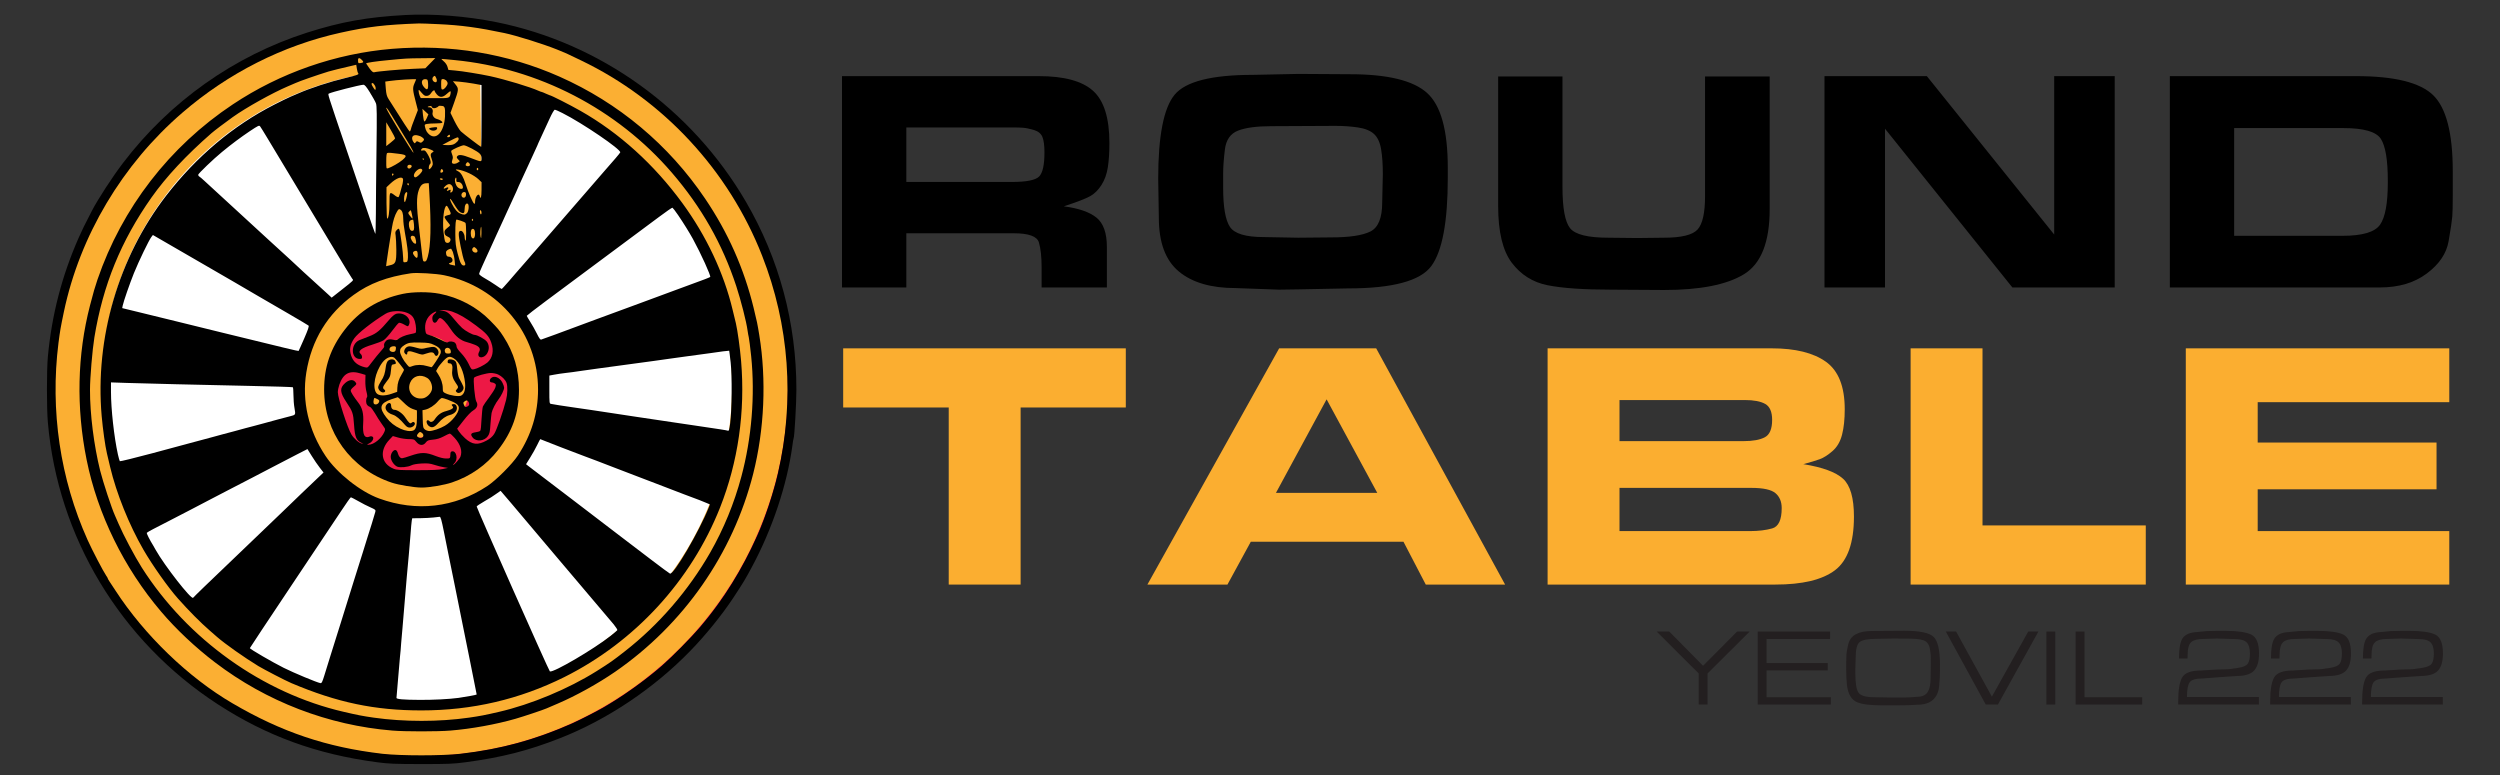
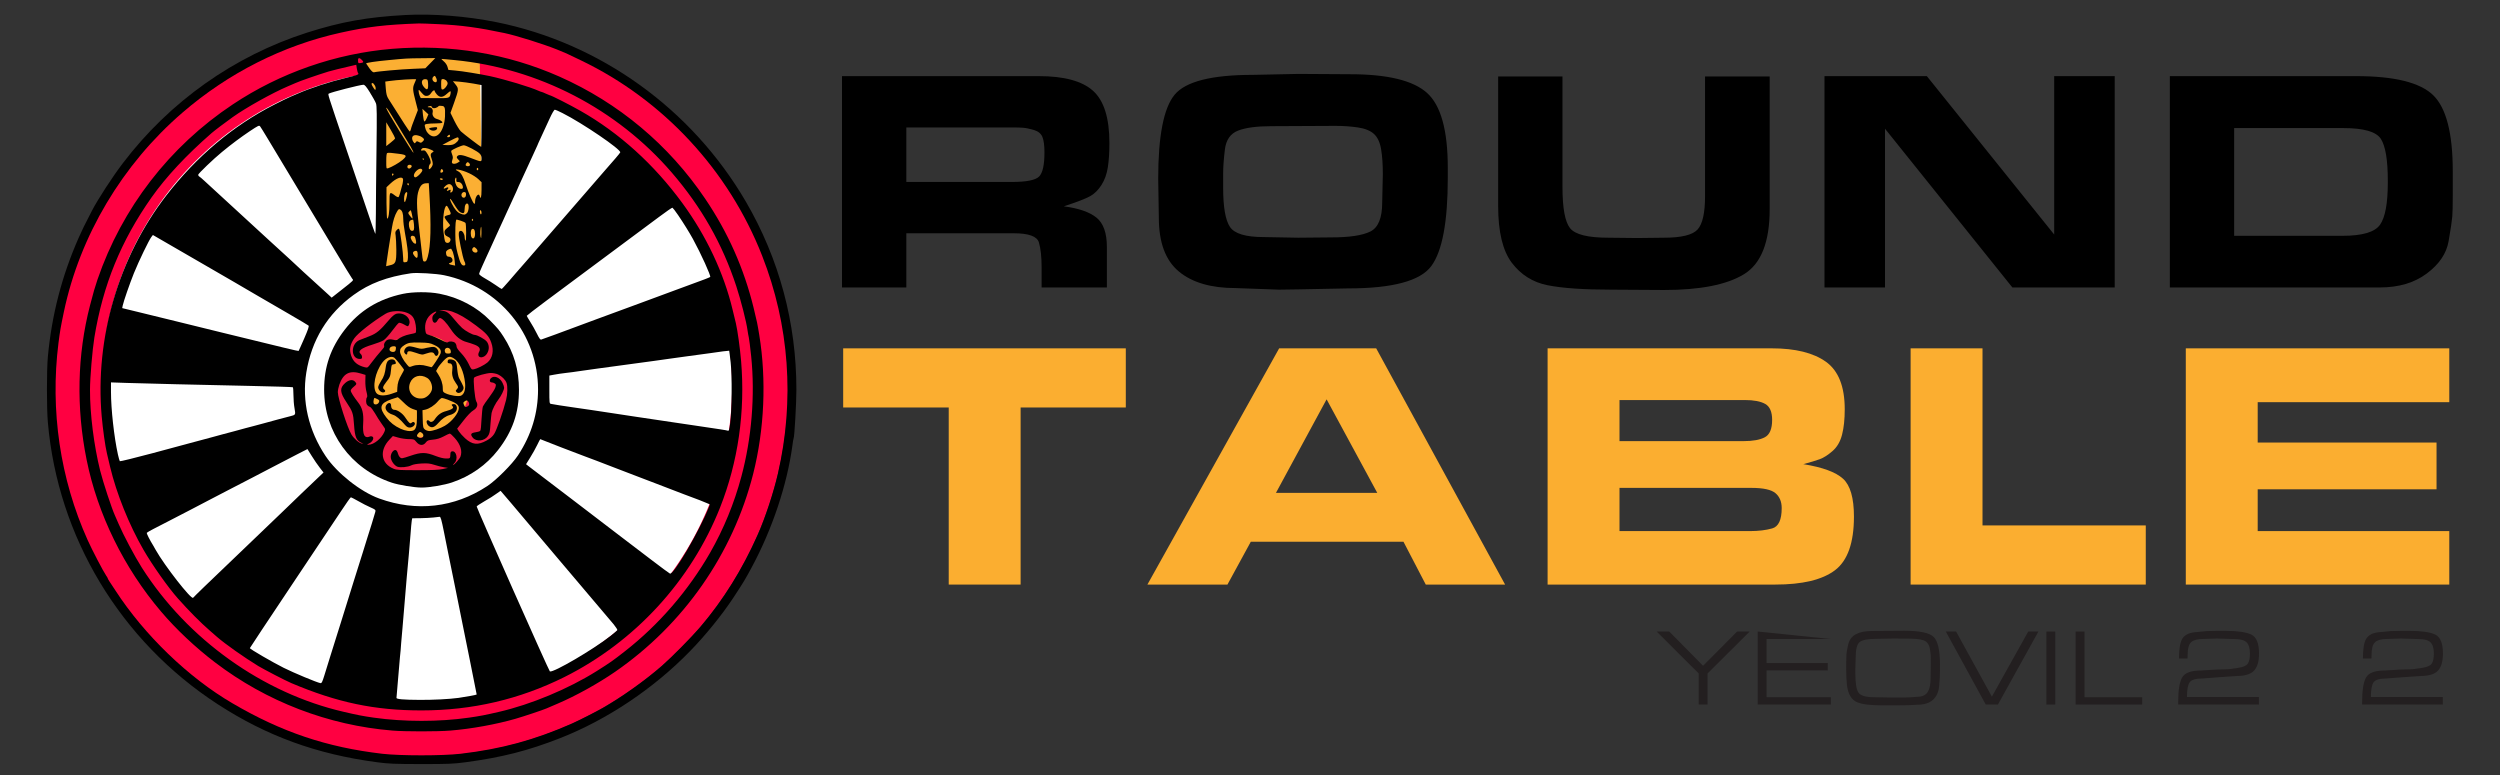
<svg xmlns="http://www.w3.org/2000/svg" width="100%" height="100%" viewBox="0 0 1816 563" version="1.1" xml:space="preserve" style="fill-rule:evenodd;clip-rule:evenodd;stroke-linejoin:round;stroke-miterlimit:2;">
  <rect x="0" y="0" width="1816" height="563" fill="#333333" stroke="none" />
  <g transform="matrix(0.963,0,0,0.963,23.392,-158.451)">
    <g transform="matrix(1,0,0,1,11.082,175.466)">
      <g transform="matrix(1.096,0,0,1.077,-99.741,-148.274)">
        <ellipse cx="347.72" cy="399.523" rx="253.37" ry="257.862" style="fill:rgb(255,0,65);" />
      </g>
      <g transform="matrix(1.096,0,0,1.08,-99.794,-150.503)">
-         <ellipse cx="347.72" cy="399.523" rx="253.37" ry="257.862" style="fill:rgb(251,175,51);" />
-       </g>
+         </g>
      <g transform="matrix(0.938,0,0,0.926,-47.014,-89.501)">
        <ellipse cx="347.72" cy="399.523" rx="253.37" ry="257.862" style="fill:white;" />
      </g>
      <g transform="matrix(0.363,0,0,0.357,154.565,139.45)">
-         <ellipse cx="347.72" cy="399.523" rx="253.37" ry="257.862" style="fill:rgb(251,175,51);" />
-       </g>
+         </g>
      <g transform="matrix(0.274,0,0,0.27,186.287,172.772)">
        <ellipse cx="347.72" cy="399.523" rx="253.37" ry="257.862" style="fill:rgb(237,24,69);" />
      </g>
      <g transform="matrix(0.149,0,0,0.151,229.036,219.798)">
        <ellipse cx="347.72" cy="399.523" rx="253.37" ry="257.862" style="fill:rgb(251,175,51);" />
      </g>
      <g transform="matrix(1,0,0,1,-11.082,-175.466)">
        <path d="M337.52,206.364L340.101,357.669L325.676,369.994L259.161,368.164L261.385,253.008L260.846,240.296L255.436,235.381L250.466,206.364L337.52,206.364Z" style="fill:rgb(251,175,51);" />
      </g>
      <g transform="matrix(0.058,0,0,0.058,-4.666,-15.041)">
        <path d="M4746,266C4246,293 3908,354 3465,495C2515,799 1677,1392 1067,2195C933,2371 744,2662 667,2810C567,3003 535,3069 492,3167C275,3660 143,4169 93,4711C77,4884 77,5382 93,5564C223,7056 1037,8407 2301,9229C2938,9643 3589,9880 4373,9984C4531,10005 4598,10007 4951,10008C5308,10008 5368,10005 5528,9984C6002,9920 6339,9834 6757,9670C7368,9430 7974,9024 8445,8539C8649,8330 8859,8070 9011,7840C9141,7642 9160,7611 9249,7445C9514,6953 9707,6376 9776,5866C9782,5817 9789,5774 9792,5771C9803,5753 9828,5312 9828,5138C9828,4269 9604,3436 9170,2692C8466,1486 7274,629 5922,358C5539,281 5099,247 4746,266ZM5171,385C5464,398 5697,430 6032,501C6188,534 6535,643 6715,715C6836,764 6822,757 7026,856C8096,1369 8947,2286 9382,3396C9736,4297 9807,5272 9588,6228C9532,6472 9420,6813 9327,7021C9124,7476 8878,7873 8580,8223C8478,8343 8192,8632 8075,8734C7862,8919 7557,9136 7312,9277C7239,9319 6981,9450 6909,9481C6418,9696 5995,9811 5460,9874C5229,9901 4673,9901 4442,9874C3719,9789 3133,9592 2493,9217C1921,8883 1348,8330 972,7751C939,7699 902,7643 891,7628C880,7612 872,7596 872,7593C872,7589 863,7573 852,7558C814,7503 670,7227 610,7094C253,6300 121,5408 231,4532C253,4364 257,4340 301,4128C509,3137 1061,2210 1843,1536C2441,1020 3150,662 3901,496C4253,418 4487,391 4919,376C4942,376 5056,379 5171,385Z" style="fill-rule:nonzero;" />
      </g>
      <g transform="matrix(0.058,0,0,0.058,-4.666,-16.542)">
        <path d="M4568,732C3835,793 3113,1045 2499,1454C1675,2001 1057,2802 738,3734C701,3845 690,3883 641,4070C475,4711 460,5397 597,6076C740,6784 1083,7484 1565,8050C1760,8280 2015,8520 2268,8712C2936,9221 3740,9530 4573,9598C4735,9612 5166,9612 5329,9598C5601,9576 5925,9517 6174,9445C6279,9415 6533,9330 6578,9310C6596,9302 6662,9274 6725,9247C6961,9146 7246,8988 7470,8834C8361,8219 9002,7300 9266,6259C9412,5682 9440,5035 9345,4453C9321,4307 9316,4281 9272,4102C9147,3590 8938,3119 8640,2679C8168,1980 7515,1434 6746,1093C6068,793 5324,669 4568,732ZM4179,878C4204,905 4200,911 4153,918C4129,921 4127,916 4127,878C4127,845 4147,845 4179,878ZM5067,919L5002,985L4840,992C4681,998 4370,1026 4335,1037C4322,1040 4304,1025 4274,984C4251,952 4232,924 4232,922C4232,913 4359,894 4520,879C4757,856 4763,856 4957,854L5132,852L5067,919ZM5381,878C6470,983 7494,1513 8207,2341C8593,2789 8865,3268 9046,3818C9107,4005 9178,4282 9193,4396C9197,4425 9204,4465 9209,4485C9214,4505 9228,4616 9240,4731C9292,5241 9246,5797 9112,6296C9019,6643 8883,6975 8707,7283C8425,7775 8040,8221 7600,8565C7435,8694 7412,8710 7230,8825C6864,9055 6376,9259 5959,9355C5778,9397 5716,9409 5570,9430C5182,9486 4724,9486 4331,9430C4185,9409 4124,9397 3943,9355C2888,9112 1909,8412 1315,7479C1223,7334 1076,7057 1013,6910C992,6861 971,6812 965,6800C924,6711 811,6368 773,6217C692,5891 640,5479 641,5166C641,5013 672,4644 698,4485C810,3802 1043,3231 1441,2665C1632,2395 1891,2117 2221,1829C2261,1794 2398,1691 2497,1620C2672,1495 3014,1305 3213,1220C3256,1202 3301,1182 3313,1177C3364,1153 3591,1074 3743,1027C3788,1014 3906,984 4065,948L4104,939L4111,987C4115,1014 4123,1042 4129,1049C4142,1065 4122,1073 3969,1110C3761,1159 3502,1244 3344,1314C3333,1319 3293,1336 3255,1352C3217,1368 3119,1416 3037,1458C2500,1732 2026,2132 1631,2642C1012,3444 704,4496 793,5509C808,5678 839,5900 861,5992C866,6015 886,6095 903,6170C985,6514 1149,6922 1336,7246C1452,7447 1659,7740 1786,7882C1931,8045 2080,8195 2199,8298C2221,8317 2264,8354 2293,8380C2400,8473 2645,8646 2830,8759C2905,8804 3184,8949 3260,8981C3857,9234 4345,9336 4951,9336C5613,9336 6228,9192 6809,8903C7728,8444 8458,7649 8835,6698C9070,6104 9164,5452 9109,4794C9094,4618 9063,4397 9041,4301C9035,4278 9016,4200 8999,4128C8885,3649 8657,3164 8344,2737C7976,2234 7523,1824 7019,1538C6882,1460 6636,1335 6618,1335C6613,1334 6591,1325 6568,1314C6545,1303 6522,1294 6517,1293C6512,1293 6493,1286 6475,1278C6369,1229 6040,1130 5843,1087C5711,1059 5477,1021 5389,1014L5302,1006L5290,965C5283,940 5263,912 5240,893C5220,876 5208,863 5213,863C5219,863 5295,869 5381,878ZM5145,1115C5162,1155 5146,1179 5116,1160C5093,1146 5087,1118 5103,1098C5122,1076 5130,1079 5145,1115ZM4883,1129C4883,1131 4873,1155 4860,1183C4835,1240 4837,1267 4879,1428L4905,1529L4884,1584C4835,1711 4820,1751 4814,1779C4810,1795 4803,1807 4799,1807C4793,1807 4719,1694 4524,1385C4501,1349 4494,1322 4488,1249L4481,1158L4528,1151C4629,1136 4883,1120 4883,1129ZM5038,1187C5042,1263 5027,1277 4987,1232C4939,1179 4951,1120 5008,1127C5032,1130 5035,1135 5038,1187ZM5273,1142C5283,1152 5292,1169 5292,1180C5292,1208 5249,1261 5227,1261C5211,1261 5208,1252 5208,1193C5208,1130 5210,1125 5231,1125C5243,1125 5262,1133 5273,1142ZM5629,1184L5733,1203L5733,1605C5733,1826 5731,2007 5728,2007C5720,2007 5500,1839 5465,1806C5447,1790 5410,1729 5381,1671L5329,1565L5375,1437C5438,1260 5438,1251 5396,1197L5361,1153L5443,1159C5488,1163 5571,1174 5629,1184ZM4342,1203C4352,1217 4358,1239 4356,1252C4353,1274 4349,1272 4324,1233C4298,1193 4296,1177 4317,1177C4322,1177 4333,1189 4342,1203ZM4283,1301C4318,1358 4353,1421 4360,1441C4372,1470 4373,1581 4367,2044C4363,2356 4359,2731 4359,2878C4358,3024 4355,3142 4351,3138C4347,3134 4303,3007 4252,2855C4201,2704 4078,2341 3979,2049C3721,1287 3733,1324 3748,1314C3777,1296 4149,1201 4196,1199C4214,1199 4233,1221 4283,1301ZM5024,1344C5046,1341 5062,1330 5077,1307C5097,1275 5124,1260 5124,1282C5124,1287 5136,1306 5151,1324C5189,1368 5227,1367 5280,1319C5330,1274 5338,1273 5330,1316C5318,1375 5317,1375 5122,1373L4942,1372L4928,1340C4921,1323 4915,1297 4915,1282C4914,1258 4917,1259 4953,1302C4986,1340 4998,1347 5024,1344ZM5251,1494C5259,1509 5261,1550 5258,1612C5247,1807 5149,1921 5057,1849C5025,1823 5008,1795 4998,1748C4991,1718 4992,1715 5022,1709C5039,1705 5090,1702 5135,1702C5180,1702 5220,1698 5223,1692C5231,1680 5192,1654 5152,1644C5114,1635 5088,1595 5097,1561C5106,1523 5087,1493 5053,1492C5030,1492 5028,1490 5040,1482C5049,1476 5097,1472 5147,1472C5231,1472 5240,1474 5251,1494ZM4649,1736C4711,1839 4782,1956 4807,1997C4832,2039 4850,2077 4848,2083C4843,2098 4494,1527 4494,1504C4494,1483 4507,1502 4649,1736ZM5020,1635C5006,1665 4994,1681 4988,1675C4983,1670 4975,1631 4971,1589L4964,1512L5042,1584L5020,1635ZM6785,1567C7047,1699 7551,2042 7537,2079C7535,2084 7508,2118 7476,2155C7444,2191 7383,2262 7340,2311C7296,2361 7235,2432 7203,2469C7171,2506 7107,2580 7061,2633C7015,2685 6909,2808 6825,2905C6741,3002 6618,3143 6552,3220C6486,3296 6377,3421 6311,3498C6244,3575 6185,3643 6179,3649C6173,3656 6131,3704 6085,3758C6039,3811 5999,3855 5995,3855C5991,3855 5956,3832 5916,3804C5876,3776 5811,3736 5772,3714C5733,3692 5702,3668 5702,3660C5702,3651 5720,3604 5744,3554C5767,3505 5786,3463 5786,3461C5786,3460 5811,3405 5842,3339C5873,3273 5913,3184 5932,3141C5951,3098 5990,3014 6018,2954C6046,2895 6069,2844 6069,2842C6069,2840 6095,2783 6127,2716C6159,2649 6185,2592 6185,2590C6185,2587 6201,2551 6220,2509C6307,2322 6342,2247 6342,2244C6342,2242 6368,2185 6400,2118C6432,2050 6458,1993 6458,1991C6458,1989 6480,1938 6508,1879C6536,1819 6584,1715 6615,1647C6649,1572 6677,1524 6686,1524C6694,1524 6739,1543 6785,1567ZM4609,1895C4609,1902 4583,1928 4551,1952L4494,1997L4494,1687L4552,1785C4584,1839 4609,1889 4609,1895ZM2947,1891C2990,1964 3159,2245 3323,2516C3486,2788 3714,3166 3828,3356C3942,3547 4043,3711 4051,3721C4071,3744 4080,3735 3911,3868L3784,3968L3743,3930C3644,3841 3487,3697 3418,3634C3298,3521 3193,3425 3083,3325C3025,3273 2974,3225 2967,3219C2949,3202 2667,2943 2609,2890C2514,2803 2180,2496 2128,2448C2100,2422 2071,2397 2062,2392C2054,2388 2048,2378 2048,2370C2048,2355 2249,2162 2357,2074C2484,1969 2602,1882 2719,1803C2832,1728 2841,1724 2854,1741C2862,1752 2904,1819 2947,1891ZM4938,1869C4951,1875 4969,1887 4977,1896C4989,1911 4988,1917 4969,1936C4948,1956 4944,1957 4919,1944C4894,1930 4889,1931 4877,1948C4864,1965 4863,1965 4847,1942C4825,1911 4825,1874 4848,1861C4867,1850 4892,1852 4938,1869ZM5324,1865C5324,1874 5314,1881 5301,1881C5283,1881 5281,1878 5292,1865C5299,1857 5309,1849 5314,1849C5319,1849 5324,1857 5324,1865ZM5435,1897C5443,1917 5406,1959 5366,1975C5350,1982 5312,1986 5280,1984L5224,1981L5318,1931C5426,1876 5427,1875 5435,1897ZM5607,2029C5714,2087 5733,2106 5733,2157C5733,2206 5735,2206 5589,2150C5483,2109 5438,2103 5418,2128C5407,2141 5408,2148 5428,2169L5451,2194L5427,2211C5398,2231 5356,2233 5349,2214C5346,2206 5349,2187 5355,2171C5363,2150 5361,2133 5350,2105C5341,2085 5337,2063 5340,2058C5351,2041 5474,1987 5502,1986C5516,1986 5564,2006 5607,2029ZM5078,2045C5116,2063 5117,2064 5094,2079C5067,2096 5066,2112 5088,2174C5097,2199 5101,2229 5097,2242C5088,2270 5061,2302 5051,2296C5041,2290 5050,2240 5062,2232C5086,2218 5064,2147 5016,2077C5000,2054 4990,2049 4970,2054C4943,2060 4938,2050 4959,2029C4975,2013 5024,2020 5078,2045ZM4657,2097C4763,2111 4769,2122 4704,2178C4661,2215 4562,2271 4518,2285C4494,2292 4494,2291 4494,2192C4494,2123 4498,2091 4507,2087C4520,2081 4566,2084 4657,2097ZM4982,2164C4986,2170 4984,2175 4978,2175C4972,2175 4967,2170 4967,2164C4967,2159 4969,2154 4971,2154C4974,2154 4979,2159 4982,2164ZM5575,2222C5591,2241 5581,2259 5555,2259C5544,2259 5532,2254 5528,2248C5521,2237 5540,2206 5555,2206C5559,2206 5568,2213 5575,2222ZM4825,2258C4825,2266 4817,2278 4807,2284C4784,2298 4761,2279 4771,2254C4779,2233 4825,2236 4825,2258ZM5691,2296C5691,2304 5686,2311 5681,2311C5675,2311 5670,2304 5670,2296C5670,2287 5675,2280 5681,2280C5686,2280 5691,2287 5691,2296ZM4963,2308C4971,2328 4890,2410 4869,2403C4844,2395 4850,2357 4881,2324C4915,2288 4953,2280 4963,2308ZM5233,2328C5226,2344 5198,2349 5198,2333C5198,2328 5200,2316 5204,2307C5209,2294 5214,2293 5224,2301C5232,2308 5236,2320 5233,2328ZM5570,2349C5614,2369 5668,2404 5691,2426L5733,2466L5733,2567C5733,2662 5722,2697 5709,2646C5696,2598 5649,2655 5649,2719C5649,2742 5645,2751 5637,2746C5620,2736 5563,2605 5528,2496C5495,2394 5467,2344 5431,2326C5338,2280 5470,2301 5570,2349ZM4589,2363C4589,2369 4584,2376 4578,2380C4572,2383 4568,2379 4568,2370C4568,2361 4572,2353 4578,2353C4584,2353 4589,2358 4589,2363ZM4711,2423C4715,2432 4712,2462 4706,2488C4680,2593 4662,2652 4654,2660C4649,2665 4626,2655 4604,2637C4538,2587 4536,2590 4536,2734C4536,2856 4524,2941 4506,2941C4502,2941 4498,2849 4497,2737L4497,2532L4548,2484C4623,2414 4697,2386 4711,2423ZM5406,2435C5403,2460 5406,2464 5432,2464C5463,2464 5490,2497 5491,2535C5492,2562 5447,2558 5420,2529C5396,2503 5380,2448 5390,2422C5400,2396 5409,2404 5406,2435ZM5229,2427C5229,2433 5222,2437 5214,2437C5206,2437 5196,2433 5192,2427C5189,2421 5195,2416 5207,2416C5219,2416 5229,2421 5229,2427ZM4788,2496C4788,2505 4783,2509 4778,2506C4772,2502 4767,2495 4767,2489C4767,2484 4772,2479 4778,2479C4783,2479 4788,2487 4788,2496ZM5054,2598C5080,3036 5073,3294 5034,3435C5019,3487 5012,3498 4993,3498C4972,3498 4969,3490 4958,3390C4952,3331 4934,3181 4920,3057C4886,2775 4886,2655 4917,2569C4941,2503 4968,2480 5020,2480L5047,2479L5054,2598ZM5351,2516C5370,2546 5364,2589 5339,2599C5326,2604 5324,2601 5329,2584C5336,2561 5331,2559 5302,2574C5279,2586 5275,2575 5294,2555C5313,2537 5294,2526 5270,2541C5235,2562 5231,2543 5264,2515C5301,2483 5329,2483 5351,2516ZM4767,2610C4767,2643 4742,2730 4734,2725C4722,2718 4723,2655 4735,2622C4746,2593 4767,2585 4767,2610ZM5529,2606C5532,2612 5533,2629 5529,2644C5520,2679 5477,2675 5472,2638C5467,2603 5511,2578 5529,2606ZM5452,2854C5500,2881 5513,2873 5513,2817C5513,2765 5532,2733 5554,2747C5574,2759 5567,2845 5544,2868C5519,2893 5503,2894 5456,2874C5418,2859 5381,2815 5346,2745C5303,2659 5325,2664 5376,2752C5405,2801 5439,2847 5452,2854ZM5311,2819C5342,2880 5340,2887 5296,2895C5276,2899 5256,2909 5253,2916C5250,2924 5265,2950 5286,2975C5306,2999 5324,3022 5324,3027C5324,3031 5307,3048 5286,3063C5256,3087 5249,3098 5252,3124C5255,3149 5263,3160 5289,3172C5328,3189 5338,3208 5323,3236C5310,3260 5279,3263 5262,3242C5255,3234 5245,3176 5238,3112C5223,2954 5245,2773 5280,2773C5285,2773 5299,2794 5311,2819ZM8290,2895C8362,3001 8435,3119 8482,3204C8587,3396 8719,3687 8707,3699C8703,3702 8671,3716 8636,3729C8519,3773 8437,3803 8395,3818C8372,3826 8329,3841 8300,3853C8271,3864 8033,3952 7770,4049C7507,4146 7264,4236 7229,4248C6727,4435 6523,4510 6509,4513C6497,4517 6482,4495 6453,4436C6431,4391 6392,4322 6367,4283C6342,4243 6321,4208 6321,4204C6322,4200 6433,4114 6570,4012C6928,3747 7662,3201 8043,2917C8133,2850 8210,2796 8216,2798C8221,2800 8255,2843 8290,2895ZM4679,2824C4703,2839 4715,2879 4715,2943C4715,2980 4724,3059 4736,3120C4768,3293 4779,3383 4776,3445C4772,3500 4770,3503 4743,3507C4715,3510 4714,3508 4714,3459C4714,3389 4676,3104 4664,3082C4655,3066 4652,3067 4631,3088C4611,3108 4609,3117 4616,3160C4620,3187 4624,3271 4625,3346C4625,3510 4617,3530 4541,3547L4492,3559L4497,3515C4501,3477 4536,3252 4568,3057C4581,2972 4606,2894 4633,2850C4654,2814 4660,2811 4679,2824ZM4836,2939C4834,2941 4819,2926 4803,2905C4775,2868 4775,2867 4794,2846C4814,2824 4814,2824 4827,2880C4834,2911 4838,2937 4836,2939ZM5733,2864C5733,2879 5728,2887 5723,2884C5717,2880 5712,2865 5712,2851C5712,2836 5717,2828 5723,2831C5728,2835 5733,2850 5733,2864ZM5622,2951C5626,2957 5624,2964 5618,2968C5612,2971 5607,2967 5607,2958C5607,2939 5613,2937 5622,2951ZM4854,3012C4860,3084 4855,3099 4829,3099C4805,3099 4788,3061 4788,3009C4788,2975 4806,2956 4842,2953C4845,2952 4851,2979 4854,3012ZM5465,2968C5493,2977 5520,2990 5525,2997C5529,3004 5533,3062 5533,3125C5533,3204 5530,3236 5523,3225C5517,3216 5513,3195 5513,3177C5512,3141 5487,3099 5465,3099C5429,3099 5428,3137 5461,3300C5478,3388 5500,3473 5508,3489C5529,3529 5527,3550 5502,3550C5472,3550 5454,3516 5422,3393C5398,3299 5393,3261 5392,3136C5392,3010 5397,2952 5410,2952C5411,2952 5436,2959 5465,2968ZM5732,3128C5731,3195 5729,3204 5721,3178C5713,3149 5718,3046 5729,3046C5731,3046 5733,3083 5732,3128ZM5649,3136C5649,3189 5628,3214 5606,3187C5588,3165 5589,3089 5608,3077C5631,3063 5649,3088 5649,3136ZM2814,3939C2909,3995 3096,4104 3229,4180C3362,4257 3476,4325 3483,4331C3492,4340 3478,4381 3426,4501C3388,4587 3356,4660 3354,4661C3351,4665 3178,4623 2357,4422C2219,4388 1959,4324 1780,4280C1601,4237 1365,4179 1257,4152L1060,4104L1066,4072C1080,4009 1155,3793 1212,3650C1277,3490 1407,3221 1439,3179L1459,3153L2050,3495C2375,3683 2719,3882 2814,3939ZM4860,3171C4867,3176 4876,3200 4880,3225C4885,3264 4883,3269 4866,3265C4842,3261 4805,3199 4813,3178C4819,3160 4838,3158 4860,3171ZM5661,3326C5690,3352 5686,3382 5655,3382C5622,3382 5600,3346 5618,3324C5634,3305 5638,3305 5661,3326ZM5360,3374C5369,3398 5380,3447 5383,3484L5390,3551L5354,3544C5306,3535 5295,3523 5328,3515C5376,3503 5358,3435 5307,3435C5282,3435 5271,3417 5271,3378C5271,3358 5300,3337 5335,3331C5339,3331 5350,3350 5360,3374ZM4903,3411C4904,3456 4889,3462 4862,3428C4834,3393 4835,3373 4864,3362C4893,3352 4903,3364 4903,3411ZM5245,3676C5963,3826 6468,4439 6468,5163C6468,5470 6382,5753 6208,6018C6130,6136 5924,6342 5807,6419C5380,6700 4886,6756 4402,6580C4157,6491 3853,6250 3705,6028C3483,5695 3395,5313 3454,4943C3522,4520 3730,4178 4070,3932C4277,3782 4504,3697 4814,3651C4888,3640 5144,3655 5245,3676ZM8973,4811C8993,4986 8989,5427 8967,5601C8955,5690 8951,5703 8936,5698C8919,5692 8834,5679 8495,5629C8417,5618 8289,5599 8211,5587C8133,5575 8024,5559 7970,5551C7915,5543 7806,5527 7728,5515C7650,5503 7522,5483 7445,5472C7367,5461 7239,5441 7161,5429C7083,5417 6974,5401 6920,5394C6801,5377 6671,5357 6639,5350C6615,5346 6615,5344 6615,5163L6615,4981L6675,4970C6709,4963 6778,4953 6830,4947C6882,4941 6953,4932 6988,4926C7022,4921 7141,4904 7250,4889C7360,4875 7499,4856 7560,4847C7686,4829 7766,4818 7980,4790C8064,4779 8146,4767 8164,4764C8181,4761 8285,4746 8395,4732C8504,4717 8644,4698 8705,4690C8830,4671 8950,4656 8954,4658C8955,4659 8964,4728 8973,4811ZM1764,5094C2004,5099 2441,5109 2735,5116C3030,5122 3274,5130 3279,5133C3283,5135 3287,5181 3287,5234C3287,5287 3293,5365 3301,5407C3316,5493 3316,5492 3245,5510C3219,5516 3150,5535 3092,5550C3035,5566 2952,5588 2909,5600C2865,5611 2805,5627 2775,5636C2744,5644 2695,5657 2664,5665C2634,5674 2571,5690 2525,5703C2479,5715 2406,5735 2363,5746C2319,5758 2260,5774 2231,5782C2202,5789 2142,5806 2097,5818C2053,5830 1982,5849 1940,5860C1898,5871 1678,5930 1450,5992C1222,6053 1033,6099 1029,6095C1025,6090 1014,6051 1004,6007C954,5780 914,5416 914,5195L914,5070L1121,5077C1235,5080 1524,5088 1764,5094ZM6550,5829C6600,5850 6911,5970 7082,6034C7134,6053 7200,6078 7229,6089C7258,6101 7372,6144 7481,6186C7591,6228 7735,6284 7802,6309C7868,6334 7958,6369 8001,6385C8302,6501 8480,6569 8568,6601C8588,6609 8627,6624 8654,6636L8704,6657L8688,6697C8565,7006 8231,7576 8184,7557C8176,7554 8069,7475 7946,7381C7823,7287 7640,7148 7539,7071C7335,6916 7104,6739 6895,6579C6819,6521 6672,6409 6568,6330C6464,6250 6364,6174 6345,6160L6312,6134L6366,6047C6396,5999 6437,5926 6457,5884C6477,5842 6495,5808 6497,5808C6499,5808 6523,5817 6550,5829ZM3630,6180L3678,6242L3600,6316C3481,6429 3305,6597 3161,6737C3088,6806 2923,6965 2794,7089C2664,7213 2492,7379 2411,7456C2329,7534 2202,7657 2126,7729C2051,7802 1986,7865 1982,7871C1959,7900 1611,7454 1495,7248C1484,7228 1471,7205 1465,7195C1417,7117 1375,7035 1380,7026C1384,7021 1421,6999 1462,6978C1504,6957 1595,6910 1664,6874C1734,6838 1861,6772 1948,6727C2034,6682 2153,6621 2210,6590C2268,6560 2391,6496 2483,6448C2576,6401 2694,6339 2746,6312C2798,6285 2923,6220 3024,6167C3125,6115 3266,6042 3338,6004L3469,5937L3525,6027C3556,6077 3603,6146 3630,6180ZM6118,6640C6192,6728 6262,6812 6275,6826C6310,6867 6429,7007 6573,7179C6645,7264 6749,7387 6804,7452C6859,7516 6949,7622 7004,7688C7058,7753 7108,7811 7114,7818C7124,7828 7296,8032 7452,8217C7481,8253 7503,8287 7499,8293C7495,8299 7456,8331 7413,8366C7192,8540 6669,8847 6622,8829C6610,8824 5670,6706 5670,6684C5670,6678 5716,6648 5771,6616C5827,6585 5896,6541 5925,6519C5955,6498 5979,6480 5981,6480C5982,6480 6044,6552 6118,6640ZM4130,6614C4178,6642 4249,6678 4288,6695C4353,6724 4358,6728 4352,6753C4346,6780 4271,7021 4247,7094C4239,7117 4213,7200 4190,7278C4166,7356 4140,7439 4132,7462C4124,7485 4099,7566 4075,7643C4033,7777 3984,7937 3910,8173C3890,8235 3859,8337 3839,8399C3820,8461 3785,8573 3761,8648C3738,8723 3705,8830 3688,8884C3662,8968 3654,8984 3637,8981C3592,8973 3292,8848 3160,8782C3016,8710 2720,8538 2720,8526C2720,8523 2961,8159 3256,7718C3551,7277 3845,6837 3909,6740C3973,6643 4029,6564 4034,6564C4038,6564 4082,6587 4130,6614ZM5244,7013C5266,7121 5290,7240 5297,7278C5304,7316 5347,7526 5392,7745C5436,7965 5479,8175 5486,8212C5493,8250 5538,8470 5585,8702C5632,8934 5670,9126 5670,9129C5670,9134 5526,9160 5434,9173C5307,9190 5106,9200 4930,9199C4715,9198 4624,9190 4627,9172C4628,9166 4637,9064 4646,8947C4655,8829 4667,8692 4672,8643C4678,8594 4685,8511 4688,8459C4692,8407 4699,8320 4705,8265C4714,8168 4728,8005 4761,7598C4770,7489 4782,7356 4788,7304C4793,7252 4803,7139 4809,7052C4815,6966 4823,6882 4826,6866L4832,6837L4938,6836C4997,6835 5074,6831 5108,6827C5143,6823 5179,6818 5188,6818C5201,6816 5212,6854 5244,7013Z" style="fill-rule:nonzero;" />
      </g>
      <g transform="matrix(-0.024,0.052,0.052,0.024,-36.665,-410.901)">
        <path d="M5175.1,8688.88C5196.15,8674.39 5226.02,8686.03 5233.04,8711.32C5239.15,8736.19 5208.01,8772.47 5175.1,8779.26C5151.07,8783.55 5147.44,8781.87 5143.7,8761.4C5138.01,8735.62 5151.89,8705.68 5175.1,8688.88Z" style="fill-rule:nonzero;" />
      </g>
      <g transform="matrix(0.058,0,0,0.058,-4.666,-408.896)">
        <path d="M5085,8521C5043,8526 5041,8541 5079,8556C5113,8569 5156,8554 5156,8529C5156,8513 5150,8512 5085,8521Z" style="fill-rule:nonzero;" />
      </g>
      <g transform="matrix(0.058,0,0,0.058,-4.666,-13.83)">
        <path d="M4709,3872C4390,3940 4144,4092 3954,4338C3770,4576 3686,4821 3686,5116C3686,5672 4032,6149 4565,6327C4657,6358 4858,6391 4956,6391C5056,6391 5251,6358 5350,6324C5592,6242 5796,6098 5947,5904C6135,5663 6220,5418 6220,5120C6220,4861 6155,4638 6018,4427C5966,4346 5943,4319 5845,4219C5672,4042 5439,3919 5186,3870C5046,3843 4840,3844 4709,3872ZM5350,4102C5439,4133 5528,4184 5662,4284C5793,4381 5831,4423 5860,4507C5897,4611 5877,4708 5808,4766C5768,4799 5676,4845 5633,4853C5603,4858 5600,4856 5565,4782C5542,4735 5505,4682 5468,4643C5428,4601 5408,4572 5408,4555C5408,4541 5400,4520 5390,4510C5371,4489 5313,4484 5296,4501C5288,4509 5260,4499 5204,4470C5159,4447 5097,4420 5066,4411C5013,4396 5010,4393 5003,4353C4987,4259 5021,4174 5092,4126C5140,4093 5165,4095 5125,4129C5101,4149 5093,4165 5093,4190C5093,4252 5134,4269 5161,4217C5170,4200 5184,4186 5192,4186C5219,4186 5277,4246 5334,4333C5395,4425 5463,4480 5544,4500C5570,4507 5616,4522 5646,4534C5706,4558 5723,4586 5702,4625C5659,4707 5757,4726 5806,4646C5837,4595 5834,4532 5799,4490C5773,4459 5677,4407 5646,4406C5618,4406 5523,4354 5481,4316C5456,4293 5410,4243 5379,4204C5313,4122 5284,4100 5225,4091L5182,4084L5235,4082C5265,4082 5316,4090 5350,4102ZM4766,4119C4822,4142 4850,4173 4867,4232C4884,4291 4888,4371 4873,4380C4867,4383 4835,4391 4802,4397C4742,4408 4672,4438 4641,4465C4628,4476 4615,4476 4583,4468C4554,4461 4532,4461 4512,4469C4483,4480 4457,4525 4467,4549C4469,4556 4464,4571 4454,4581C4405,4636 4326,4733 4291,4781C4254,4832 4251,4834 4218,4827C4120,4803 4065,4757 4038,4677C4011,4595 4022,4531 4078,4450C4123,4385 4315,4234 4486,4130C4551,4090 4684,4085 4766,4119ZM5115,4535C5190,4569 5215,4603 5199,4650C5186,4684 5093,4827 5083,4826C5079,4826 5054,4819 5025,4811C4961,4791 4890,4791 4835,4811C4793,4827 4793,4827 4764,4792C4716,4738 4673,4656 4673,4622C4673,4586 4686,4567 4729,4539C4780,4506 4809,4502 4935,4505C5039,4507 5064,4511 5115,4535ZM4620,4574C4620,4585 4617,4601 4614,4610C4602,4640 4536,4628 4536,4596C4536,4570 4557,4553 4591,4553C4613,4553 4620,4559 4620,4574ZM5321,4587C5328,4594 5334,4611 5334,4624C5334,4644 5329,4648 5298,4648C5269,4648 5262,4643 5256,4620C5246,4580 5291,4557 5321,4587ZM4600,4703C4622,4721 4725,4850 4725,4860C4725,4864 4711,4891 4695,4918C4657,4981 4641,5031 4638,5095L4636,5146L4567,5170C4473,5203 4394,5200 4365,5161C4310,5087 4349,4889 4444,4764C4492,4701 4561,4674 4600,4703ZM5373,4711C5446,4755 5505,4887 5519,5032C5527,5118 5508,5176 5466,5196C5434,5210 5325,5194 5265,5165C5232,5149 5229,5145 5229,5099C5229,5041 5207,4974 5169,4917L5142,4875L5162,4839C5173,4818 5206,4777 5235,4746C5294,4683 5318,4677 5373,4711ZM4168,4909L4224,4926L4222,5005C4221,5050 4227,5111 4237,5146C4248,5189 4250,5211 4242,5219C4236,5225 4232,5247 4232,5268C4232,5306 4249,5331 4286,5344C4295,5347 4323,5385 4348,5426C4372,5468 4406,5522 4423,5545C4439,5569 4460,5598 4468,5610C4482,5629 4482,5636 4469,5668C4433,5752 4332,5834 4263,5834C4239,5834 4240,5833 4273,5816C4316,5795 4340,5745 4315,5729C4307,5724 4293,5722 4284,5726C4210,5758 4184,5707 4194,5551C4201,5430 4184,5357 4131,5288C4068,5206 4032,5149 4032,5129C4032,5119 4049,5098 4069,5082C4110,5048 4113,5041 4088,5014C4059,4981 4007,4989 3959,5032C3886,5098 3890,5152 3977,5282C4057,5402 4065,5425 4075,5575C4086,5738 4105,5781 4179,5813C4204,5824 4204,5824 4174,5818C4139,5812 4074,5754 4042,5702C3990,5619 3864,5227 3864,5150C3864,5128 3873,5084 3884,5052C3936,4904 4019,4862 4168,4909ZM5948,4920C5997,4943 6042,4987 6058,5029C6074,5072 6072,5176 6053,5250C6015,5401 5927,5652 5896,5696C5875,5728 5844,5755 5802,5778C5684,5843 5613,5835 5519,5750C5487,5721 5451,5680 5439,5661L5416,5625L5499,5519C5549,5454 5598,5404 5625,5388C5677,5357 5692,5313 5665,5272C5646,5242 5621,4976 5637,4961C5656,4941 5803,4901 5854,4901C5883,4901 5925,4909 5948,4920ZM5026,4965C5069,4990 5098,5062 5088,5115C5079,5164 5022,5221 4973,5230C4850,5253 4758,5143 4804,5028C4840,4939 4938,4911 5026,4965ZM4717,5282C4765,5330 4799,5355 4838,5369L4893,5388L4893,5486C4893,5587 4879,5637 4845,5649C4808,5664 4743,5655 4680,5626C4601,5589 4548,5548 4496,5481C4395,5351 4410,5295 4560,5243C4602,5229 4639,5217 4643,5216C4646,5215 4680,5245 4717,5282ZM4379,5241C4406,5256 4408,5260 4398,5283C4384,5313 4340,5320 4330,5294C4323,5277 4333,5225 4342,5225C4346,5225 4362,5233 4379,5241ZM5291,5247C5404,5290 5438,5315 5438,5357C5439,5419 5348,5534 5255,5588C5197,5622 5098,5656 5055,5656C5037,5656 5010,5647 4997,5636C4974,5617 4971,5607 4968,5500L4965,5385L5000,5378C5054,5366 5121,5322 5164,5271C5185,5246 5209,5226 5218,5226C5227,5226 5260,5235 5291,5247ZM5565,5279C5580,5307 5572,5329 5542,5340C5521,5347 5516,5344 5505,5317C5493,5290 5494,5284 5510,5272C5536,5252 5552,5254 5565,5279ZM4959,5681C4999,5712 4965,5763 4919,5742C4889,5728 4886,5712 4910,5686C4931,5663 4934,5663 4959,5681ZM5385,5747C5460,5831 5486,5917 5459,5989C5448,6018 5379,6097 5364,6097C5360,6097 5368,6085 5382,6071C5431,6021 5406,5909 5348,5920C5335,5923 5328,5934 5328,5955C5326,6013 5326,6013 5272,6013C5239,6013 5190,6001 5138,5981C5008,5930 4951,5929 4811,5977C4698,6015 4693,6016 4673,5998C4662,5988 4650,5966 4646,5950C4643,5933 4633,5914 4624,5907C4598,5886 4552,5939 4552,5991C4552,6038 4596,6103 4639,6120C4677,6134 4776,6125 4820,6102C4844,6090 4890,6082 4953,6078C5033,6074 5062,6077 5121,6096C5160,6109 5216,6123 5245,6127L5297,6135L5229,6150C5179,6161 5091,6165 4898,6165C4668,6165 4630,6163 4589,6146C4424,6079 4401,5907 4538,5765L4580,5721L4650,5741C4688,5752 4750,5761 4788,5761C4853,5761 4857,5763 4886,5798C4925,5847 4976,5849 5009,5804C5029,5778 5040,5774 5101,5768C5152,5763 5190,5752 5240,5726C5277,5706 5313,5689 5320,5689C5327,5688 5356,5714 5385,5747Z" style="fill-rule:nonzero;" />
      </g>
      <g transform="matrix(0.058,0,0,0.058,-4.666,-96.166)">
        <path d="M4623,5551C4601,5558 4570,5584 4534,5626C4411,5771 4367,5807 4273,5843C4224,5861 4167,5884 4145,5893C4028,5943 4032,6138 4150,6138C4174,6138 4179,6133 4179,6113C4179,6099 4172,6082 4163,6075C4117,6036 4167,5996 4319,5950C4374,5933 4437,5909 4458,5896C4479,5883 4529,5828 4569,5774C4609,5719 4650,5672 4659,5668C4668,5665 4698,5674 4726,5690C4775,5718 4777,5718 4787,5698C4831,5617 4725,5523 4623,5551Z" style="fill-rule:nonzero;" />
      </g>
      <g transform="matrix(0.058,0,0,0.058,-4.666,-71.817)">
        <path d="M4770,5559C4739,5571 4717,5617 4732,5640C4748,5666 4767,5668 4767,5644C4767,5611 4795,5609 4881,5639C4959,5666 4962,5666 5010,5649C5079,5625 5108,5627 5122,5658C5136,5690 5163,5683 5172,5647C5181,5614 5153,5571 5118,5563C5104,5559 5061,5564 5023,5573C4961,5589 4948,5589 4900,5576C4813,5552 4795,5549 4770,5559Z" style="fill-rule:nonzero;" />
      </g>
      <g transform="matrix(0.058,0,0,0.058,-4.666,-35.005)">
        <path d="M4516,5109C4504,5120 4493,5150 4489,5180C4478,5272 4464,5315 4426,5371C4406,5402 4389,5438 4389,5452C4389,5482 4423,5519 4451,5519C4480,5519 4490,5497 4469,5482C4443,5463 4448,5443 4492,5386C4543,5322 4548,5309 4556,5225C4562,5160 4564,5157 4591,5153C4622,5150 4626,5140 4609,5109C4595,5082 4542,5082 4516,5109Z" style="fill-rule:nonzero;" />
      </g>
      <g transform="matrix(0.058,0,0,0.058,-4.666,-33.909)">
        <path d="M5299,5077C5295,5080 5292,5092 5292,5103C5292,5116 5300,5122 5318,5122C5349,5122 5361,5154 5352,5218C5345,5272 5360,5324 5398,5377C5433,5426 5435,5434 5411,5460C5394,5478 5394,5481 5410,5497C5433,5519 5476,5502 5494,5463C5506,5436 5502,5425 5440,5312C5432,5297 5421,5245 5417,5196C5410,5123 5405,5103 5386,5088C5363,5070 5313,5063 5299,5077Z" style="fill-rule:nonzero;" />
      </g>
      <g transform="matrix(0.058,0,0,0.058,-4.666,14.847)">
        <path d="M5854,4476C5832,4500 5839,4529 5867,4529C5878,4529 5895,4535 5906,4543C5923,4555 5923,4561 5912,4597C5904,4619 5868,4676 5831,4725C5794,4774 5758,4826 5751,4842C5745,4857 5737,4933 5733,5009C5730,5089 5723,5152 5716,5159C5710,5166 5681,5174 5653,5178C5594,5187 5585,5204 5618,5246C5663,5304 5771,5293 5816,5227C5838,5195 5843,5171 5849,5075C5854,5013 5860,4946 5864,4926C5874,4880 5917,4796 5955,4748C5990,4703 6026,4627 6027,4598C6027,4587 6018,4558 6006,4535C5972,4463 5893,4433 5854,4476Z" style="fill-rule:nonzero;" />
      </g>
      <g transform="matrix(0.058,0,0,0.058,-4.666,24.425)">
        <path d="M4504,4647C4458,4693 4496,4760 4582,4785C4622,4798 4674,4841 4738,4917C4759,4941 4776,4951 4799,4951C4835,4951 4874,4917 4865,4893C4858,4874 4839,4873 4822,4890C4806,4906 4788,4891 4741,4820C4706,4766 4639,4720 4598,4720C4574,4720 4557,4698 4557,4667C4557,4630 4531,4620 4504,4647Z" style="fill-rule:nonzero;" />
      </g>
      <g transform="matrix(0.058,0,0,0.058,-4.666,26.502)">
        <path d="M5345,4619C5345,4624 5350,4633 5357,4639C5377,4660 5351,4679 5276,4700C5206,4718 5164,4749 5121,4813C5102,4842 5068,4851 5056,4831C5052,4825 5042,4820 5034,4820C5008,4820 5017,4870 5047,4894C5087,4925 5120,4914 5171,4856C5217,4802 5271,4765 5318,4753C5390,4736 5427,4687 5408,4637C5400,4618 5390,4610 5371,4610C5356,4610 5345,4614 5345,4619Z" style="fill-rule:nonzero;" />
      </g>
    </g>
    <g transform="matrix(0.801,0,0,0.801,944.011,16.75)">
      <path d="M438.854,779.216L399.16,818.703L399.16,847.983L390.809,847.983L390.809,818.703L351.219,779.216L363.076,779.216L394.933,811.486L426.997,779.216L438.854,779.216Z" style="fill:rgb(35,31,32);fill-rule:nonzero;" />
-       <path d="M512.363,808.909L512.363,815.816L454.731,815.816L454.731,841.076L515.25,841.076L515.25,847.983L446.38,847.983L446.38,779.216L514.528,779.216L514.528,786.227L454.731,786.227L454.731,808.909L512.363,808.909Z" style="fill:rgb(35,31,32);fill-rule:nonzero;" />
+       <path d="M512.363,808.909L512.363,815.816L454.731,815.816L454.731,841.076L515.25,841.076L515.25,847.983L446.38,847.983L446.38,779.216L514.528,786.227L454.731,786.227L454.731,808.909L512.363,808.909Z" style="fill:rgb(35,31,32);fill-rule:nonzero;" />
      <path d="M554.118,778.701L584.533,778.495C598.76,778.495 607.902,780.385 611.957,784.165C616.012,787.945 618.04,796.846 618.04,810.868L618.04,815.507C618.04,820.387 617.765,825.542 617.215,830.972C616.665,836.402 614.689,840.629 611.287,843.653C607.885,846.677 602.884,848.19 596.286,848.19L588.347,848.602L579.275,848.705L562.057,848.705C558.002,848.705 553.998,848.499 550.046,848.086C546.094,847.674 542.795,846.935 540.148,845.87C537.502,844.804 535.354,842.932 533.705,840.251C532.055,837.57 530.955,833.996 530.406,829.529C530.199,827.329 530.028,824.975 529.89,822.466C529.753,819.958 529.684,817.191 529.684,814.167C529.684,812.311 529.701,810.387 529.735,808.393C529.77,806.4 529.821,804.338 529.89,802.207C529.89,800.008 530.423,796.554 531.488,791.846C532.553,787.138 535.011,783.77 538.86,781.742C542.709,779.715 547.795,778.701 554.118,778.701ZM555.871,841.076L573.604,841.385L582.161,841.385C587.248,841.385 592.162,841.144 596.905,840.663C599.241,840.663 601.235,840.234 602.884,839.375C604.534,838.515 605.805,837.33 606.699,835.818C608.349,833 609.173,828.807 609.173,823.24L609.38,809.115L609.38,805.094C609.38,803.788 609.345,802.534 609.276,801.331C609.208,800.128 609.07,798.977 608.864,797.877C608.589,794.715 607.867,792.31 606.699,790.66C605.531,789.011 604.018,787.911 602.163,787.361C600.307,786.811 598.314,786.433 596.183,786.227L589.997,785.918L573.81,785.815L557.83,786.124C549.994,786.124 544.839,787.138 542.365,789.165C539.891,791.193 538.654,795.987 538.654,803.548L538.344,813.858L538.344,818.909C538.344,827.57 539.272,833.429 541.128,836.488C542.984,839.546 547.898,841.076 555.871,841.076Z" style="fill:rgb(35,31,32);fill-rule:nonzero;" />
      <path d="M710.726,779.216L672.579,847.983L661.135,847.983L623.504,779.216L633.195,779.216L666.909,840.56L701.138,779.216L710.726,779.216Z" style="fill:rgb(35,31,32);fill-rule:nonzero;" />
      <rect x="718.252" y="779.216" width="8.351" height="68.767" style="fill:rgb(35,31,32);fill-rule:nonzero;" />
      <path d="M808.464,847.983L745.78,847.983L745.78,779.216L754.131,779.216L754.131,841.076L808.464,841.076L808.464,847.983Z" style="fill:rgb(35,31,32);fill-rule:nonzero;" />
      <path d="M918.368,847.983L842.384,847.983L842.384,845.097C842.384,834.374 843.621,826.831 846.095,822.466C848.57,818.102 854.481,815.92 863.828,815.92L879.19,814.992C880.221,814.992 881.699,814.957 883.623,814.889C885.548,814.82 886.923,814.785 887.747,814.785C888.71,814.785 889.62,814.734 890.479,814.631C891.339,814.528 894.105,814.132 898.779,813.445C903.453,812.758 906.477,811.452 907.852,809.527C909.226,807.603 909.914,804.407 909.914,799.939C909.914,794.99 908.866,791.485 906.769,789.423C904.673,787.361 901.047,786.33 895.892,786.33L878.984,785.815L865.787,786.227C860.495,786.227 856.749,787.241 854.549,789.268C852.35,791.296 851.25,795.265 851.25,801.176L851.147,804.682L843.105,804.682C843.105,800.42 843.346,796.743 843.827,793.65C844.308,790.557 845.064,788.083 846.095,786.227C848.157,782.722 851.938,780.625 857.436,779.938L869.396,778.804L878.984,778.598L887.026,778.598C898.229,778.598 906.271,779.749 911.151,782.051C916.031,784.354 918.471,790.317 918.471,799.939C918.471,807.362 916.907,812.741 913.78,816.074C910.653,819.408 905.24,821.074 897.542,821.074L879.912,822.312L865.375,823.446C858.983,823.446 854.927,824.614 853.209,826.951C851.491,829.288 850.632,833.928 850.632,840.87L918.368,840.87L918.368,847.983Z" style="fill:rgb(35,31,32);fill-rule:nonzero;" />
-       <path d="M1004.97,847.983L928.987,847.983L928.987,845.097C928.987,834.374 930.224,826.831 932.699,822.466C935.173,818.102 941.084,815.92 950.432,815.92L965.793,814.992C966.824,814.992 968.302,814.957 970.227,814.889C972.151,814.82 973.526,814.785 974.351,814.785C975.313,814.785 976.224,814.734 977.083,814.631C977.942,814.528 980.708,814.132 985.382,813.445C990.056,812.758 993.08,811.452 994.455,809.527C995.83,807.603 996.517,804.407 996.517,799.939C996.517,794.99 995.469,791.485 993.372,789.423C991.276,787.361 987.65,786.33 982.496,786.33L965.587,785.815L952.391,786.227C947.098,786.227 943.352,787.241 941.153,789.268C938.953,791.296 937.854,795.265 937.854,801.176L937.75,804.682L929.709,804.682C929.709,800.42 929.949,796.743 930.43,793.65C930.912,790.557 931.668,788.083 932.699,786.227C934.761,782.722 938.541,780.625 944.04,779.938L955.999,778.804L965.587,778.598L973.629,778.598C984.832,778.598 992.874,779.749 997.754,782.051C1002.63,784.354 1005.07,790.317 1005.07,799.939C1005.07,807.362 1003.51,812.741 1000.38,816.074C997.256,819.408 991.843,821.074 984.145,821.074L966.515,822.312L951.978,823.446C945.586,823.446 941.531,824.614 939.812,826.951C938.094,829.288 937.235,833.928 937.235,840.87L1004.97,840.87L1004.97,847.983Z" style="fill:rgb(35,31,32);fill-rule:nonzero;" />
      <path d="M1091.57,847.983L1015.59,847.983L1015.59,845.097C1015.59,834.374 1016.83,826.831 1019.3,822.466C1021.78,818.102 1027.69,815.92 1037.04,815.92L1052.4,814.992C1053.43,814.992 1054.91,814.957 1056.83,814.889C1058.76,814.82 1060.13,814.785 1060.95,814.785C1061.92,814.785 1062.83,814.734 1063.69,814.631C1064.55,814.528 1067.31,814.132 1071.99,813.445C1076.66,812.758 1079.68,811.452 1081.06,809.527C1082.43,807.603 1083.12,804.407 1083.12,799.939C1083.12,794.99 1082.07,791.485 1079.98,789.423C1077.88,787.361 1074.25,786.33 1069.1,786.33L1052.19,785.815L1038.99,786.227C1033.7,786.227 1029.96,787.241 1027.76,789.268C1025.56,791.296 1024.46,795.265 1024.46,801.176L1024.35,804.682L1016.31,804.682C1016.31,800.42 1016.55,796.743 1017.03,793.65C1017.51,790.557 1018.27,788.083 1019.3,786.227C1021.36,782.722 1025.14,780.625 1030.64,779.938L1042.6,778.804L1052.19,778.598L1060.23,778.598C1071.44,778.598 1079.48,779.749 1084.36,782.051C1089.24,784.354 1091.68,790.317 1091.68,799.939C1091.68,807.362 1090.11,812.741 1086.99,816.074C1083.86,819.408 1078.45,821.074 1070.75,821.074L1053.12,822.312L1038.58,823.446C1032.19,823.446 1028.13,824.614 1026.42,826.951C1024.7,829.288 1023.84,833.928 1023.84,840.87L1091.57,840.87L1091.57,847.983Z" style="fill:rgb(35,31,32);fill-rule:nonzero;" />
    </g>
    <g transform="matrix(1.375,0,0,1.375,134.821,-1012.7)">
      <path d="M454.133,897.936C468.038,897.936 477.974,900.63 483.941,906.018C489.909,911.406 492.892,920.937 492.892,934.61C492.892,939.824 492.603,944.285 492.023,947.993C491.444,951.701 490.285,954.916 488.547,957.639C486.809,960.362 484.781,962.39 482.464,963.723C480.146,965.055 475.28,966.938 467.864,969.372C475.975,970.414 481.942,972.471 485.766,975.542C489.59,978.612 491.502,983.971 491.502,991.619L491.502,1013.87L455.697,1013.87L455.697,1002.74C455.697,997.065 455.205,992.546 454.22,989.186C453.235,985.825 448.629,984.145 440.402,984.145L381.481,984.145L381.481,1013.87L346.198,1013.87L346.198,897.936L454.133,897.936ZM439.359,955.988C447.355,955.988 452.337,955.003 454.307,953.034C456.277,951.064 457.262,946.661 457.262,939.824C457.262,936 456.885,933.161 456.132,931.307C455.379,929.454 453.814,928.179 451.439,927.484C449.064,926.788 447.123,926.383 445.617,926.267C444.11,926.151 442.314,926.093 440.228,926.093L381.481,926.093L381.481,955.988L439.359,955.988Z" style="fill-rule:nonzero;" />
      <path d="M596.656,896.72L624.813,896.893C645.438,896.893 659.546,900.312 667.135,907.148C674.725,913.985 678.52,927.657 678.52,948.167L678.52,953.729C678.52,977.83 675.507,993.965 669.482,1002.13C663.457,1010.3 648.219,1014.39 623.77,1014.39L597.178,1014.91L586.054,1015.08L562.068,1014.21C548.627,1014.21 538.256,1011.17 530.956,1005.09C523.657,999.006 520.007,989.186 520.007,975.629L519.659,954.25C519.659,930.728 522.672,915.346 528.697,908.104C534.722,900.862 549.033,897.241 571.628,897.241L596.656,896.72ZM577.537,986.231L596.482,986.579L614.558,986.405C624.523,986.405 631.679,985.333 636.024,983.189C640.369,981.046 642.542,975.745 642.542,967.286L642.889,951.643C642.889,946.313 642.571,941.765 641.933,937.999C641.296,934.233 639.992,931.452 638.023,929.656C636.053,927.86 633.127,926.673 629.245,926.093C625.363,925.514 621.221,925.224 616.818,925.224L581.709,925.398C573.713,925.398 567.63,926.209 563.459,927.831C559.287,929.454 556.883,932.901 556.246,938.173C555.608,943.445 555.29,947.819 555.29,951.295L555.29,959.117C555.29,969.777 556.535,976.961 559.027,980.669C561.518,984.377 567.688,986.231 577.537,986.231Z" style="fill-rule:nonzero;" />
      <path d="M855.109,898.11L855.109,970.936C855.109,989.012 850.388,1000.92 840.944,1006.65C831.5,1012.39 816.929,1015.26 797.231,1015.26L768.379,1015.08C753.084,1015.08 741.381,1014.27 733.27,1012.65C725.159,1011.03 718.612,1006.91 713.629,1000.31C708.647,993.705 706.155,983.334 706.155,969.198L706.155,898.11L741.439,898.11L741.439,958.769C741.439,970.356 742.829,977.888 745.61,981.364C748.391,984.84 755.401,986.579 766.641,986.579L782.457,986.752L797.057,986.579C806.675,986.579 812.845,985.072 815.568,982.06C818.291,979.047 819.652,972.964 819.652,963.81L819.652,898.11L855.109,898.11Z" style="fill-rule:nonzero;" />
      <path d="M988.247,1013.87L918.376,926.788L918.376,1013.87L885.178,1013.87L885.178,897.936L941.318,897.936L1011.19,984.84L1011.19,897.936L1044.39,897.936L1044.39,1013.87L988.247,1013.87Z" style="fill-rule:nonzero;" />
      <path d="M1176.83,897.936C1197.8,897.936 1211.88,901.412 1219.06,908.365C1226.25,915.317 1229.84,929.222 1229.84,950.079L1229.84,963.462C1229.84,968.908 1229.75,972.732 1229.58,974.933C1229.41,977.135 1228.74,981.625 1227.58,988.404C1226.42,995.182 1222.42,1001.12 1215.59,1006.22C1208.75,1011.32 1200.18,1013.87 1189.87,1013.87L1074.63,1013.87L1074.63,897.936L1176.83,897.936ZM1194.21,956.336L1194.21,955.293C1194.21,943.938 1192.93,936.29 1190.39,932.35C1187.84,928.411 1181,926.441 1169.88,926.441L1109.91,926.441L1109.91,985.536L1169.36,985.536C1180.25,985.536 1187.11,983.508 1189.95,979.452C1192.79,975.397 1194.21,967.691 1194.21,956.336Z" style="fill-rule:nonzero;" />
    </g>
    <g transform="matrix(1.537,0,0,1.537,95.92,-952.831)">
      <path d="M387.391,1013.87L387.391,926.962L335.596,926.962L335.596,897.936L474.295,897.936L474.295,926.962L422.674,926.962L422.674,1013.87L387.391,1013.87Z" style="fill:rgb(251,174,48);fill-rule:nonzero;" />
      <path d="M524.178,1013.87L484.897,1013.87L549.554,897.936L597.178,897.936L660.444,1013.87L621.511,1013.87L610.561,992.836L535.649,992.836L524.178,1013.87ZM547.99,968.85L597.699,968.85L572.844,922.965L547.99,968.85Z" style="fill:rgb(251,174,48);fill-rule:nonzero;" />
      <path d="M791.322,897.936C802.909,897.936 811.773,900.138 817.914,904.541C824.056,908.944 827.126,916.708 827.126,927.831C827.126,932.698 826.692,936.84 825.823,940.259C824.954,943.677 823.389,946.371 821.13,948.341C818.87,950.311 816.785,951.643 814.873,952.338C812.961,953.034 810.267,953.845 806.791,954.772C816.176,956.278 822.665,958.653 826.257,961.898C829.849,965.142 831.645,971.341 831.645,980.495C831.645,993.357 828.546,1002.13 822.346,1006.83C816.147,1011.52 806.385,1013.87 793.06,1013.87L681.301,1013.87L681.301,897.936L791.322,897.936ZM791.495,933.046C791.495,929.106 790.366,926.499 788.106,925.224C785.847,923.95 782.515,923.312 778.112,923.312L716.584,923.312L716.584,943.474L777.417,943.474C782.052,943.474 785.557,942.837 787.932,941.562C790.308,940.288 791.495,937.449 791.495,933.046ZM796.188,976.324C796.188,973.195 795.174,970.762 793.147,969.024C791.119,967.286 787.15,966.417 781.241,966.417L716.584,966.417L716.584,987.621L780.719,987.621C784.775,987.621 788.367,987.187 791.495,986.318C794.624,985.449 796.188,982.117 796.188,976.324Z" style="fill:rgb(251,174,48);fill-rule:nonzero;" />
      <path d="M974.863,984.84L974.863,1013.87L859.455,1013.87L859.455,897.936L894.738,897.936L894.738,984.84L974.863,984.84Z" style="fill:rgb(251,174,48);fill-rule:nonzero;" />
      <path d="M1123.82,897.936L1123.82,924.355L1029.79,924.355L1029.79,944.169L1117.56,944.169L1117.56,967.112L1029.79,967.112L1029.79,987.621L1123.82,987.621L1123.82,1013.87L994.504,1013.87L994.504,897.936L1123.82,897.936Z" style="fill:rgb(251,174,48);fill-rule:nonzero;" />
    </g>
  </g>
</svg>